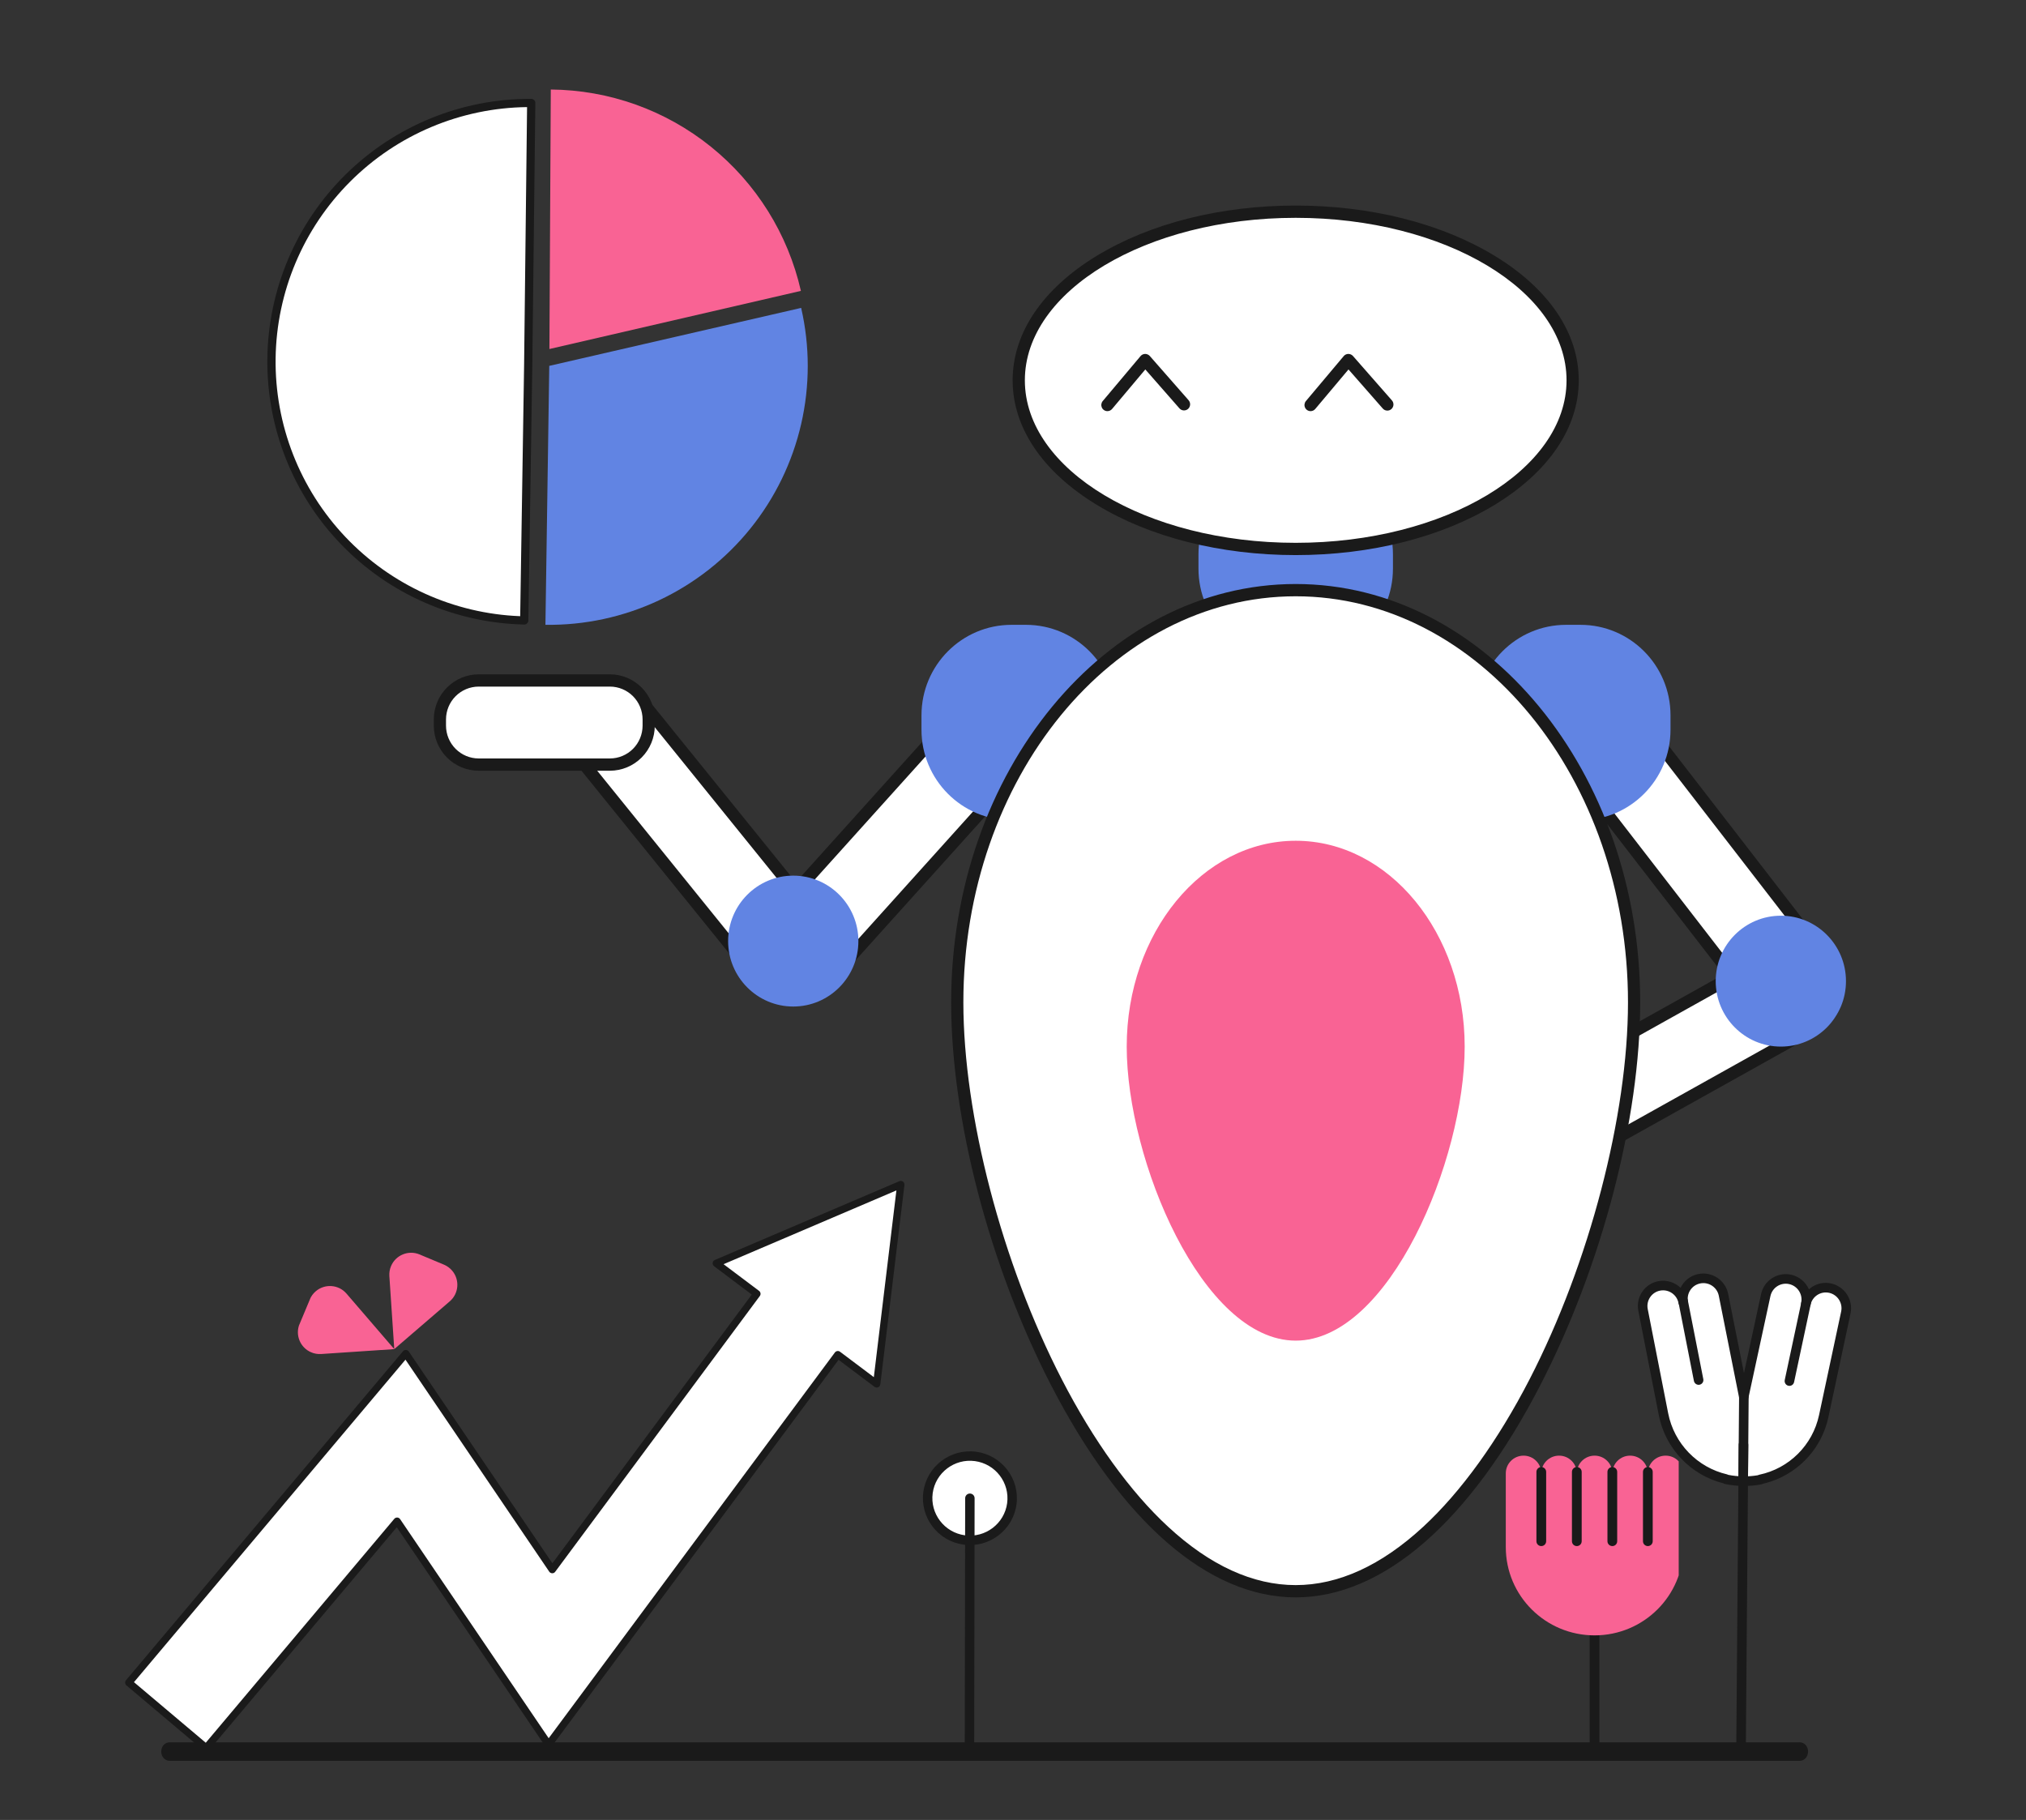
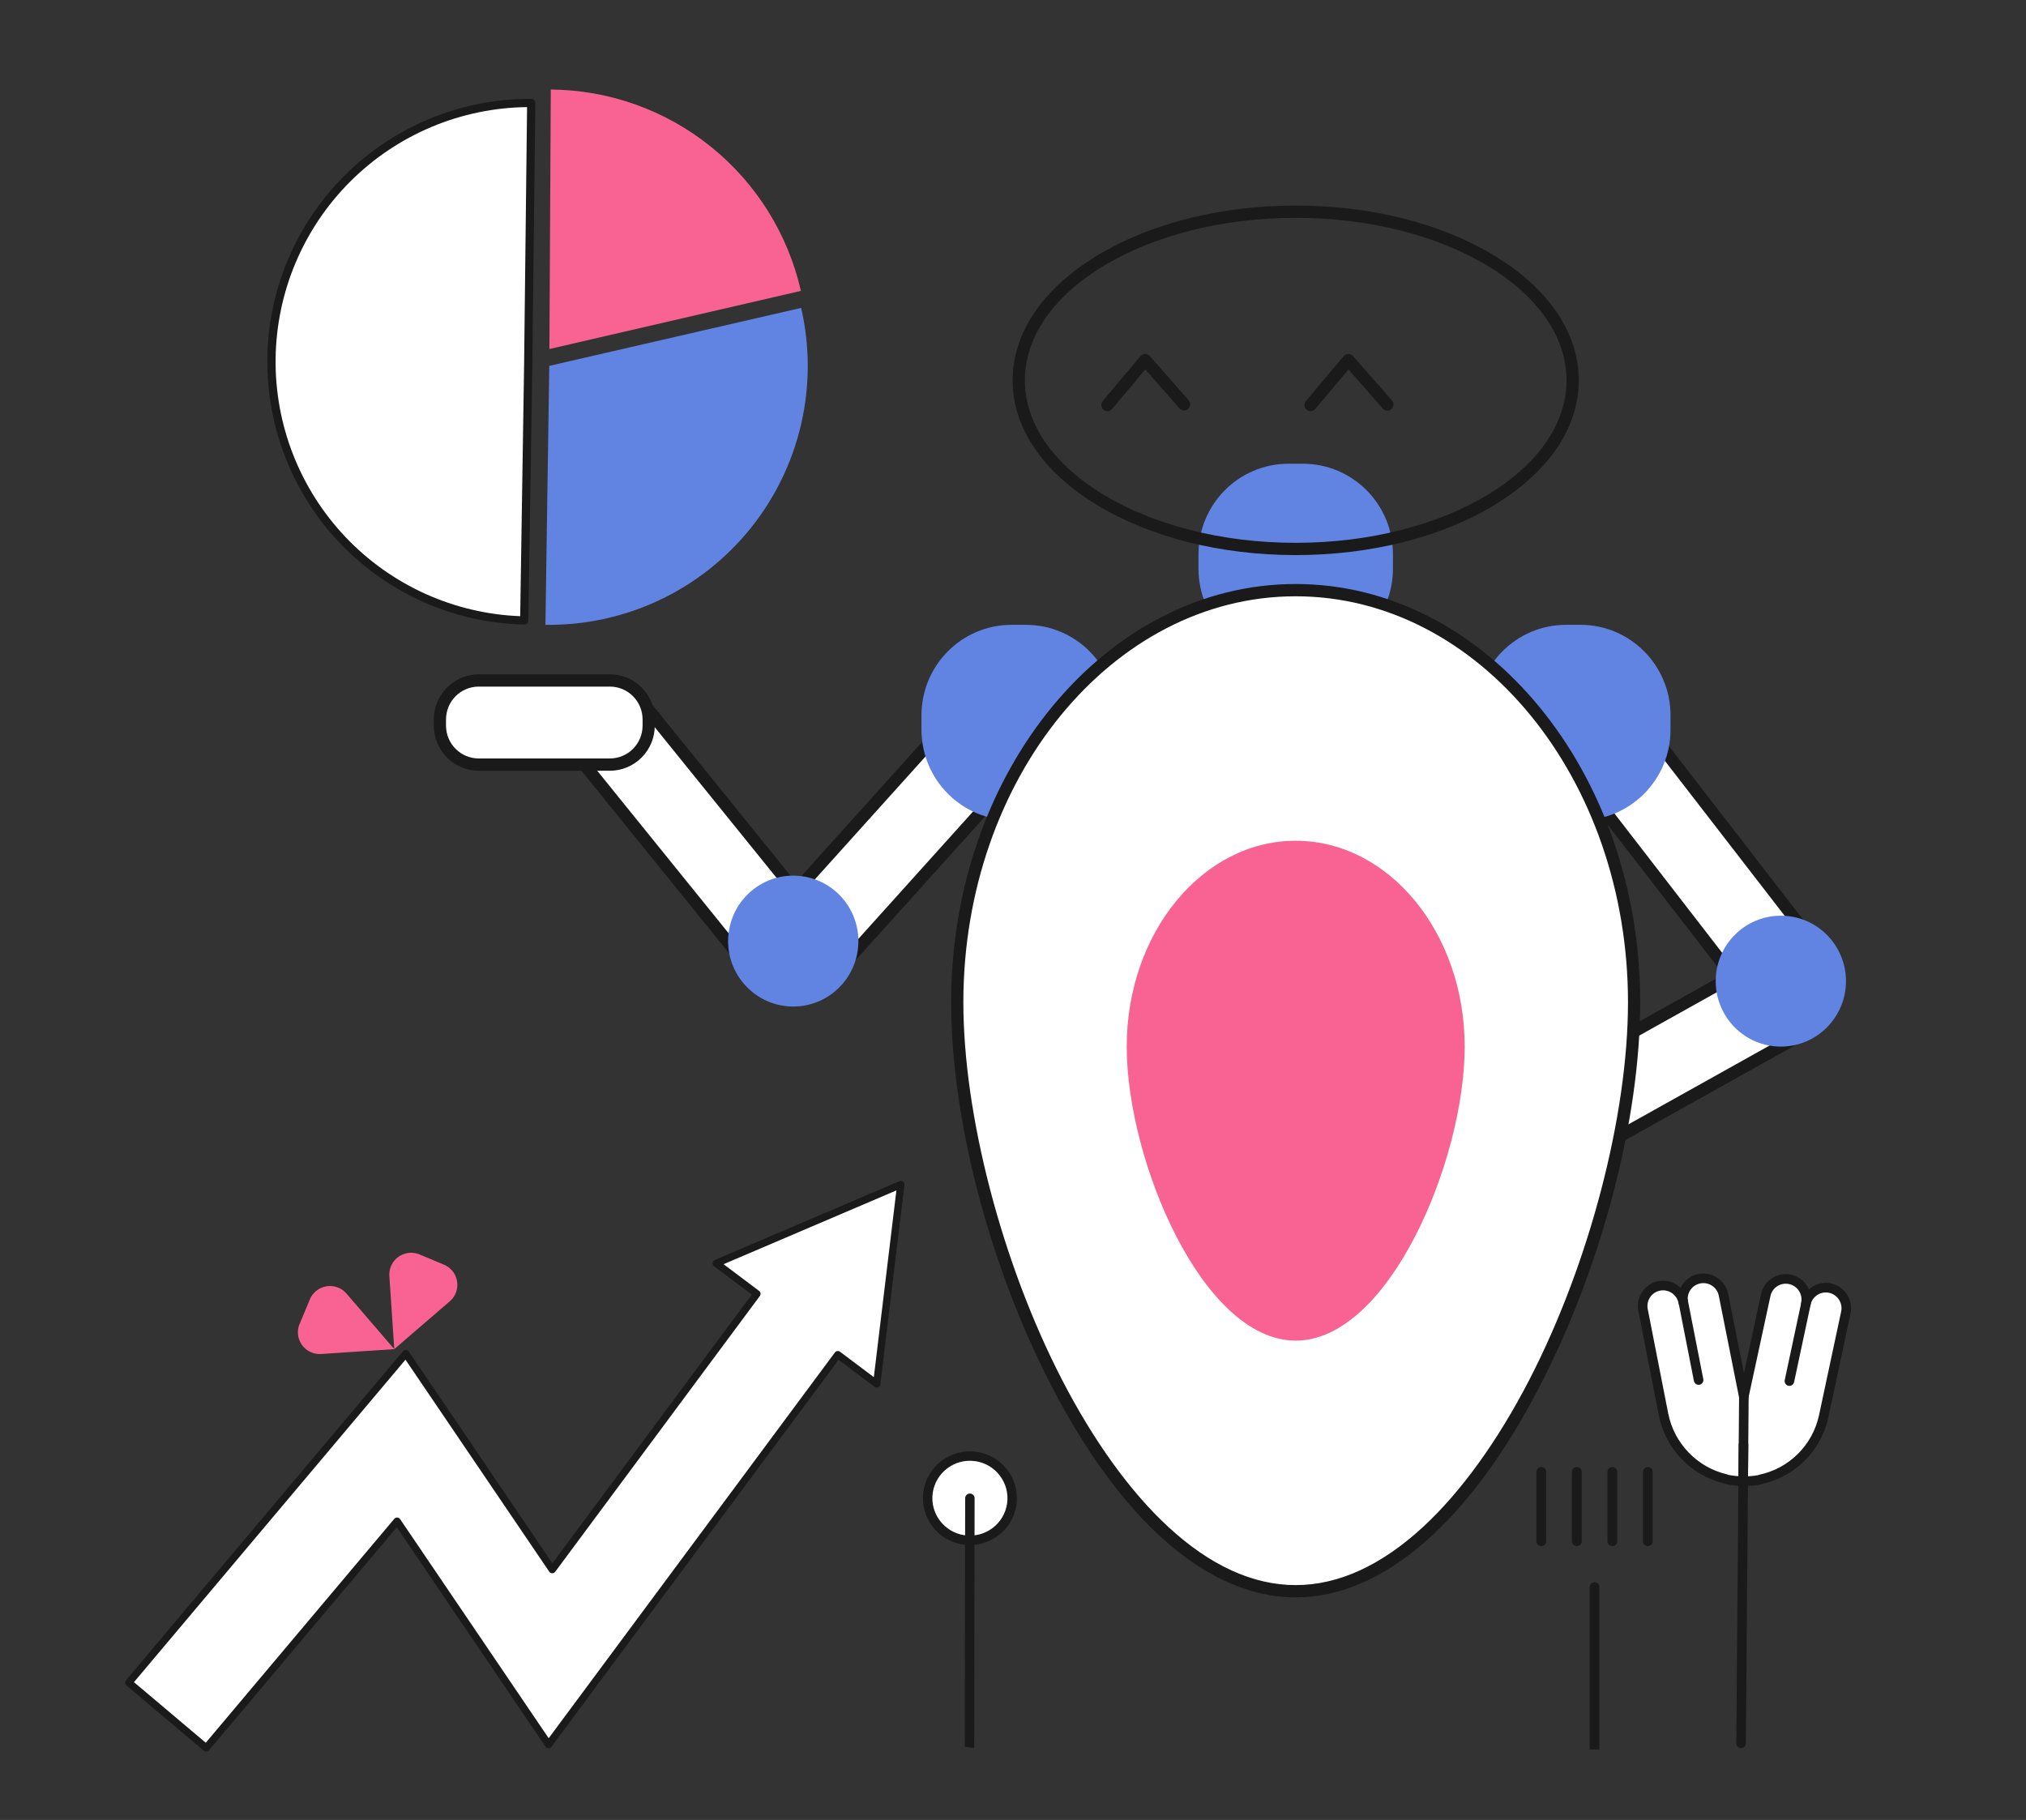
<svg xmlns="http://www.w3.org/2000/svg" width="246" height="221" viewBox="0 0 246 221" fill="none">
  <rect x="0" y="0" width="246" height="221" fill="#333333" stroke="none" />
  <g clip-path="url(#clip0_479_46277)">
-     <path d="M218.525 213.817H20.589C20.016 213.817 19.578 213.331 19.578 212.696C19.578 212.061 20.016 211.575 20.589 211.575H218.525C219.098 211.575 219.536 212.061 219.536 212.696C219.536 213.331 219.098 213.817 218.525 213.817Z" fill="#1A1A1A" />
    <g clip-path="url(#clip1_479_46277)">
      <path d="M156.454 56.312H158.2C164.238 56.312 169.133 61.231 169.133 67.299V69.053C169.133 75.121 164.238 80.04 158.2 80.04H156.454C150.416 80.04 145.521 75.121 145.521 69.053V67.299C145.521 61.231 150.416 56.312 156.454 56.312Z" fill="#6184E3" />
-       <path d="M157.326 66.662C138.753 66.662 123.698 57.493 123.698 46.184C123.698 34.874 138.753 25.706 157.326 25.706C175.898 25.706 190.953 34.874 190.953 46.184C190.953 57.493 175.898 66.662 157.326 66.662Z" fill="white" />
      <path d="M157.326 67.406C166.442 67.406 175.024 65.238 181.489 61.301C188.071 57.293 191.695 51.924 191.695 46.184C191.695 40.443 188.071 35.075 181.489 31.067C175.023 27.129 166.442 24.961 157.326 24.961C148.211 24.961 139.629 27.129 133.164 31.067C126.582 35.075 122.957 40.443 122.957 46.184C122.957 51.924 126.583 57.293 133.164 61.3C139.629 65.238 148.211 67.406 157.326 67.406ZM157.326 26.451C175.46 26.451 190.212 35.303 190.212 46.184C190.212 57.064 175.46 65.916 157.326 65.916C139.193 65.916 124.44 57.064 124.44 46.184C124.44 35.303 139.193 26.451 157.326 26.451Z" fill="#1A1A1A" />
      <path d="M123.782 85.173L124.342 85.682C126.28 87.444 126.43 90.452 124.676 92.4L100.693 119.038C98.94 120.986 95.947 121.136 94.008 119.374L93.448 118.864C91.51 117.102 91.36 114.094 93.114 112.146L117.096 85.509C118.85 83.561 121.843 83.41 123.782 85.173Z" fill="white" />
      <path d="M97.177 121.344C97.27 121.344 97.365 121.341 97.459 121.336C98.177 121.303 98.882 121.127 99.532 120.818C100.182 120.51 100.764 120.075 101.246 119.538L125.228 92.9C126.201 91.818 126.706 90.392 126.634 88.935C126.561 87.478 125.917 86.11 124.841 85.13L124.281 84.621C123.203 83.645 121.784 83.138 120.335 83.211C118.886 83.284 117.524 83.93 116.549 85.009L92.566 111.647C91.594 112.73 91.088 114.156 91.16 115.613C91.233 117.07 91.877 118.438 92.953 119.418L93.513 119.927C94.516 120.842 95.823 121.347 97.177 121.344ZM120.616 84.695C121.603 84.692 122.555 85.059 123.286 85.726L123.846 86.235C124.63 86.95 125.1 87.947 125.153 89.009C125.206 90.071 124.838 91.111 124.129 91.901L100.146 118.538C99.434 119.324 98.442 119.795 97.385 119.848C96.329 119.901 95.294 119.532 94.508 118.822L93.948 118.312C93.164 117.598 92.694 116.6 92.641 115.538C92.588 114.476 92.957 113.436 93.666 112.647L117.648 86.009C117.999 85.618 118.424 85.301 118.898 85.077C119.372 84.852 119.886 84.724 120.409 84.7C120.478 84.698 120.547 84.695 120.616 84.695Z" fill="#1A1A1A" />
      <path d="M99.713 119.667L99.127 120.145C97.098 121.802 94.117 121.492 92.469 119.453L69.928 91.572C68.28 89.534 68.589 86.538 70.618 84.882L71.204 84.403C73.233 82.746 76.214 83.057 77.862 85.095L100.402 112.976C102.05 115.015 101.742 118.01 99.713 119.667Z" fill="white" />
      <path d="M96.156 121.95C97.408 121.952 98.622 121.519 99.592 120.724L100.178 120.245C101.302 119.323 102.017 117.991 102.166 116.541C102.315 115.09 101.887 113.64 100.975 112.506L78.435 84.626C77.517 83.496 76.192 82.778 74.749 82.628C73.306 82.478 71.862 82.908 70.734 83.824L70.147 84.303C69.023 85.225 68.309 86.557 68.159 88.007C68.01 89.458 68.438 90.908 69.35 92.042L91.891 119.923C92.344 120.484 92.903 120.95 93.535 121.292C94.168 121.635 94.862 121.849 95.578 121.92C95.77 121.94 95.963 121.95 96.156 121.95ZM74.175 84.088C74.316 84.088 74.457 84.096 74.597 84.11C75.119 84.162 75.625 84.317 76.086 84.567C76.547 84.817 76.955 85.156 77.285 85.565L99.825 113.446C100.489 114.273 100.801 115.33 100.692 116.387C100.583 117.444 100.062 118.415 99.244 119.088L98.657 119.567C97.834 120.234 96.782 120.548 95.73 120.438C94.678 120.329 93.712 119.806 93.043 118.983L70.502 91.102C69.838 90.275 69.527 89.218 69.635 88.161C69.744 87.104 70.265 86.133 71.083 85.46L71.669 84.981C72.377 84.402 73.262 84.087 74.174 84.088H74.175Z" fill="#1A1A1A" />
      <path d="M192.47 87.642L193.067 87.177C195.131 85.565 198.105 85.941 199.708 88.015L221.637 116.384C223.24 118.458 222.867 121.447 220.802 123.058L220.206 123.524C218.141 125.135 215.168 124.76 213.564 122.685L191.636 94.316C190.032 92.242 190.406 89.254 192.47 87.642Z" fill="white" />
      <path d="M217.319 125.265C218.53 125.266 219.706 124.861 220.661 124.113L221.257 123.647C222.401 122.75 223.144 121.434 223.324 119.987C223.505 118.541 223.108 117.081 222.221 115.927L200.294 87.558C199.402 86.407 198.093 85.659 196.652 85.477C195.212 85.296 193.759 85.696 192.612 86.59L192.015 87.055C190.87 87.951 190.125 89.267 189.945 90.715C189.764 92.162 190.161 93.622 191.05 94.775L212.979 123.143C213.419 123.714 213.967 124.192 214.592 124.548C215.217 124.905 215.907 125.134 216.62 125.221C216.852 125.25 217.086 125.265 217.319 125.265ZM195.966 86.924C196.575 86.922 197.177 87.061 197.724 87.33C198.271 87.599 198.75 87.99 199.124 88.473L221.051 116.842C221.697 117.683 221.985 118.747 221.854 119.802C221.722 120.856 221.18 121.815 220.347 122.47L219.751 122.936C218.913 123.585 217.855 123.875 216.805 123.742C215.756 123.61 214.802 123.065 214.15 122.228L192.222 93.859C191.573 93.019 191.283 91.954 191.415 90.899C191.547 89.844 192.09 88.884 192.925 88.231L193.522 87.765C194.221 87.219 195.081 86.923 195.966 86.924Z" fill="#1A1A1A" />
      <path d="M222.084 117.471L222.451 118.135C223.721 120.431 222.898 123.327 220.613 124.603L189.368 142.054C187.083 143.33 184.202 142.504 182.932 140.208L182.565 139.544C181.295 137.248 182.118 134.352 184.402 133.076L215.647 115.625C217.932 114.348 220.814 115.175 222.084 117.471Z" fill="white" />
      <path d="M187.084 143.398C188.009 143.398 188.918 143.16 189.726 142.707L220.971 125.255C222.237 124.544 223.172 123.357 223.57 121.955C223.969 120.553 223.798 119.05 223.096 117.774L222.73 117.11C222.023 115.836 220.842 114.895 219.447 114.495C218.051 114.094 216.554 114.267 215.284 114.974L184.04 132.426C182.772 133.136 181.836 134.322 181.438 135.725C181.039 137.127 181.211 138.631 181.914 139.907L182.281 140.571C182.63 141.203 183.099 141.759 183.663 142.207C184.227 142.655 184.873 142.987 185.565 143.182C186.059 143.325 186.57 143.397 187.084 143.398ZM217.937 115.771C218.65 115.77 219.35 115.961 219.964 116.323C220.579 116.686 221.086 117.207 221.433 117.833L221.8 118.497C222.31 119.427 222.434 120.523 222.143 121.545C221.853 122.567 221.173 123.432 220.25 123.951L189.005 141.405C188.08 141.92 186.989 142.046 185.971 141.754C184.953 141.462 184.093 140.776 183.577 139.847L183.21 139.184C182.697 138.254 182.572 137.157 182.863 136.134C183.153 135.112 183.836 134.247 184.76 133.729L216.005 116.277C216.595 115.946 217.261 115.772 217.937 115.771Z" fill="#1A1A1A" />
      <path d="M122.822 75.874H124.567C130.605 75.874 135.5 80.793 135.5 86.861V88.615C135.5 94.682 130.605 99.601 124.567 99.601H122.822C116.783 99.601 111.888 94.682 111.888 88.615V86.861C111.888 80.793 116.783 75.874 122.822 75.874Z" fill="#6184E3" />
      <path d="M190.158 75.874H191.903C197.941 75.874 202.836 80.793 202.836 86.861V88.615C202.836 94.682 197.941 99.601 191.903 99.601H190.158C184.119 99.601 179.224 94.682 179.224 88.615V86.861C179.224 80.793 184.119 75.874 190.158 75.874Z" fill="#6184E3" />
      <path d="M198.414 121.717C198.414 149.362 180.017 193.227 157.323 193.227C134.629 193.227 116.231 149.361 116.231 121.717C116.231 94.073 134.628 71.663 157.323 71.663C180.017 71.663 198.414 94.073 198.414 121.717Z" fill="white" />
      <path d="M157.323 193.973C167.91 193.973 178.462 184.813 187.038 168.182C194.513 153.684 199.156 135.88 199.156 121.717C199.156 93.706 180.39 70.918 157.323 70.918C134.256 70.918 115.49 93.706 115.49 121.717C115.49 135.88 120.134 153.684 127.609 168.182C136.184 184.813 146.737 193.973 157.323 193.973ZM157.323 72.408C179.572 72.408 197.673 94.528 197.673 121.717C197.673 135.445 192.982 153.414 185.721 167.496C181.875 174.956 177.412 181.144 172.816 185.393C167.727 190.097 162.514 192.482 157.323 192.482C152.132 192.482 146.919 190.098 141.831 185.393C137.233 181.146 132.772 174.956 128.926 167.496C121.665 153.414 116.973 135.445 116.973 121.717C116.973 94.528 135.074 72.408 157.323 72.408Z" fill="#1A1A1A" />
      <path d="M177.844 127.088C177.844 140.891 168.658 162.795 157.326 162.795C145.994 162.795 136.808 140.891 136.808 127.088C136.808 113.285 145.994 102.095 157.326 102.095C168.658 102.095 177.844 113.285 177.844 127.088Z" fill="#F96394" />
      <path d="M159.133 49.926C159.241 49.926 159.348 49.903 159.446 49.857C159.544 49.812 159.63 49.745 159.7 49.662L163.736 44.862L167.888 49.598C167.952 49.673 168.03 49.735 168.118 49.78C168.206 49.825 168.302 49.852 168.4 49.859C168.498 49.866 168.597 49.853 168.691 49.822C168.784 49.79 168.87 49.74 168.944 49.675C169.018 49.609 169.078 49.529 169.121 49.44C169.164 49.351 169.189 49.254 169.194 49.156C169.2 49.057 169.185 48.958 169.152 48.864C169.119 48.771 169.067 48.685 169.001 48.612L164.28 43.229C164.209 43.15 164.122 43.086 164.025 43.042C163.927 42.999 163.822 42.976 163.716 42.977C163.609 42.978 163.504 43.002 163.408 43.047C163.311 43.093 163.226 43.159 163.157 43.241L158.567 48.7C158.475 48.809 158.417 48.941 158.398 49.082C158.379 49.223 158.401 49.366 158.461 49.495C158.52 49.624 158.615 49.733 158.734 49.809C158.853 49.886 158.992 49.926 159.133 49.926H159.133ZM134.463 49.926C134.571 49.927 134.678 49.903 134.775 49.857C134.873 49.812 134.96 49.745 135.03 49.662L139.066 44.862L143.218 49.598C143.35 49.742 143.532 49.828 143.726 49.839C143.92 49.849 144.11 49.783 144.256 49.654C144.401 49.524 144.491 49.343 144.505 49.148C144.519 48.954 144.456 48.761 144.331 48.612L139.61 43.229C139.538 43.15 139.451 43.087 139.354 43.044C139.257 43 139.152 42.977 139.046 42.977C138.939 42.978 138.834 43.002 138.738 43.047C138.641 43.093 138.556 43.159 138.487 43.241L133.897 48.7C133.805 48.809 133.747 48.941 133.728 49.082C133.709 49.223 133.731 49.366 133.79 49.495C133.85 49.624 133.945 49.733 134.064 49.809C134.183 49.886 134.321 49.926 134.463 49.926H134.463Z" fill="#1A1A1A" />
      <path d="M216.233 127.09C211.865 127.09 208.324 123.532 208.324 119.143C208.324 114.754 211.865 111.196 216.233 111.196C220.6 111.196 224.141 114.754 224.141 119.143C224.141 123.532 220.6 127.09 216.233 127.09Z" fill="#6184E3" />
      <path d="M96.319 122.225C91.951 122.225 88.41 118.667 88.41 114.278C88.41 109.889 91.951 106.331 96.319 106.331C100.686 106.331 104.227 109.889 104.227 114.278C104.227 118.667 100.686 122.225 96.319 122.225Z" fill="#6184E3" />
      <path d="M58.123 82.63H74.058C76.658 82.63 78.766 84.748 78.766 87.361V88.116C78.766 90.729 76.658 92.847 74.058 92.847H58.123C55.523 92.847 53.416 90.729 53.416 88.116V87.361C53.416 84.748 55.523 82.63 58.123 82.63Z" fill="white" />
      <path d="M58.123 93.592H74.057C75.502 93.59 76.887 93.013 77.909 91.986C78.93 90.96 79.505 89.568 79.507 88.116V87.361C79.505 85.909 78.93 84.517 77.909 83.49C76.887 82.464 75.502 81.886 74.057 81.885H58.123C56.678 81.886 55.292 82.463 54.271 83.49C53.249 84.517 52.674 85.909 52.672 87.361V88.116C52.674 89.568 53.249 90.96 54.271 91.987C55.292 93.013 56.678 93.59 58.123 93.592ZM74.057 83.375C75.109 83.376 76.117 83.797 76.861 84.544C77.604 85.291 78.022 86.304 78.024 87.361V88.116C78.022 89.172 77.604 90.186 76.861 90.933C76.117 91.68 75.109 92.1 74.057 92.101H58.123C57.071 92.1 56.063 91.68 55.319 90.933C54.575 90.186 54.157 89.173 54.155 88.116V87.361C54.157 86.304 54.575 85.291 55.318 84.544C56.062 83.797 57.07 83.376 58.122 83.375H74.057ZM145.951 228.099C146.148 228.099 146.336 228.021 146.475 227.881C146.614 227.741 146.693 227.552 146.693 227.354V202.494C146.693 202.297 146.614 202.107 146.475 201.967C146.336 201.828 146.148 201.749 145.951 201.749C145.754 201.749 145.566 201.828 145.427 201.967C145.288 202.107 145.21 202.297 145.21 202.494V227.354C145.21 227.552 145.288 227.741 145.427 227.881C145.566 228.021 145.754 228.099 145.951 228.099ZM157.378 233.067C157.575 233.067 157.763 232.988 157.903 232.849C158.042 232.709 158.12 232.519 158.12 232.322V207.462C158.12 207.264 158.042 207.075 157.903 206.935C157.763 206.795 157.575 206.717 157.378 206.717C157.182 206.717 156.993 206.795 156.854 206.935C156.715 207.075 156.637 207.264 156.637 207.462V232.322C156.637 232.519 156.715 232.709 156.854 232.849C156.993 232.988 157.182 233.067 157.378 233.067ZM168.805 228.099C169.002 228.099 169.191 228.021 169.33 227.881C169.469 227.741 169.547 227.552 169.547 227.354V202.494C169.547 202.297 169.469 202.107 169.33 201.967C169.191 201.828 169.002 201.749 168.805 201.749C168.609 201.749 168.42 201.828 168.281 201.967C168.142 202.107 168.064 202.297 168.064 202.494V227.354C168.064 227.552 168.142 227.741 168.281 227.881C168.42 228.021 168.609 228.099 168.805 228.099Z" fill="#1A1A1A" />
    </g>
    <g clip-path="url(#clip2_479_46277)">
      <path d="M117.084 187.001C119.894 187.379 122.478 185.414 122.857 182.613C123.235 179.812 121.264 177.234 118.455 176.857C115.645 176.479 113.06 178.444 112.682 181.245C112.303 184.047 114.274 186.624 117.084 187.001Z" fill="white" />
      <path d="M117.006 187.569C113.888 187.15 111.693 184.279 112.113 181.169C112.533 178.059 115.412 175.87 118.531 176.29C121.649 176.709 123.845 179.58 123.424 182.69C123.004 185.8 120.125 187.989 117.006 187.569ZM118.377 177.425C115.885 177.09 113.585 178.838 113.249 181.322C112.914 183.806 114.668 186.099 117.16 186.434C119.652 186.769 121.952 185.021 122.288 182.537C122.624 180.053 120.869 177.76 118.377 177.425Z" fill="#1A1A1A" />
      <path d="M117.619 225.046C117.482 225.027 117.356 224.959 117.264 224.855C117.173 224.75 117.123 224.616 117.123 224.478L117.192 181.929C117.194 181.778 117.255 181.634 117.362 181.528C117.47 181.422 117.615 181.363 117.766 181.363C117.917 181.363 118.062 181.423 118.169 181.529C118.276 181.635 118.337 181.78 118.338 181.93L118.27 224.479C118.27 224.561 118.252 224.641 118.218 224.716C118.184 224.79 118.135 224.856 118.073 224.91C118.012 224.964 117.939 225.003 117.861 225.027C117.783 225.05 117.7 225.057 117.619 225.046Z" fill="#1A1A1A" />
    </g>
    <g clip-path="url(#clip3_479_46277)">
      <path d="M63.653 75.34C56.175 75.179 49.001 72.345 43.429 67.35C30.49 55.781 29.376 35.923 40.934 22.989C43.896 19.67 47.529 17.018 51.591 15.211C55.654 13.403 60.055 12.48 64.501 12.503L64.135 44.296L63.653 75.34Z" fill="white" />
      <path d="M64.381 12.003C55.981 11.996 47.919 15.306 41.943 21.213C35.967 27.121 32.56 35.149 32.463 43.555C32.366 51.961 35.586 60.066 41.423 66.111C47.261 72.155 55.245 75.651 63.642 75.839C63.708 75.84 63.774 75.829 63.835 75.805C63.896 75.781 63.952 75.745 64 75.699C64.047 75.654 64.085 75.599 64.111 75.539C64.138 75.478 64.152 75.413 64.153 75.347L64.635 44.303L65.001 12.508C65.002 12.442 64.989 12.377 64.965 12.316C64.94 12.255 64.904 12.199 64.858 12.152C64.811 12.105 64.756 12.068 64.696 12.042C64.635 12.017 64.57 12.003 64.504 12.003H64.381ZM63.163 74.825C55.11 74.512 47.497 71.063 41.949 65.212C36.401 59.362 33.357 51.573 33.466 43.508C33.575 35.442 36.828 27.738 42.532 22.04C48.236 16.341 55.938 13.099 63.997 13.005L63.637 44.29L63.163 74.825Z" fill="#1A1A1A" />
      <path d="M66.692 44.428L97.211 37.404L97.277 37.387C98.346 42.031 98.346 46.857 97.277 51.5C96.208 56.144 94.098 60.483 91.107 64.19C88.115 67.898 84.321 70.876 80.011 72.899C75.701 74.923 70.987 75.94 66.227 75.872L66.692 44.428Z" fill="#6184E3" />
      <path d="M97.246 35.323C95.677 28.419 91.824 22.248 86.311 17.81C80.799 13.371 73.951 10.926 66.877 10.871L66.711 42.381L97.246 35.323Z" fill="#F96394" />
    </g>
    <g clip-path="url(#clip4_479_46277)">
      <path d="M109.378 143.843L86.976 153.408L91.903 157.112L67.056 190.601L49.273 164.373L15.641 204.322L25.038 212.252L48.215 184.721L66.605 211.843L101.731 164.5L106.451 168.049L109.378 143.843Z" fill="white" />
      <path d="M25.037 212.696C24.932 212.696 24.831 212.659 24.751 212.591L15.353 204.662C15.263 204.586 15.207 204.477 15.197 204.359C15.187 204.242 15.224 204.125 15.3 204.035L48.932 164.086C48.976 164.033 49.032 163.992 49.095 163.965C49.158 163.937 49.226 163.925 49.295 163.928C49.363 163.932 49.43 163.951 49.49 163.985C49.549 164.019 49.601 164.066 49.639 164.123L67.071 189.833L91.282 157.202L86.708 153.763C86.646 153.716 86.597 153.654 86.566 153.582C86.535 153.51 86.524 153.432 86.534 153.354C86.543 153.277 86.573 153.203 86.62 153.14C86.666 153.078 86.729 153.029 86.801 152.998L109.203 143.433C109.274 143.402 109.353 143.391 109.43 143.401C109.508 143.41 109.581 143.44 109.644 143.487C109.706 143.533 109.755 143.596 109.785 143.668C109.816 143.74 109.827 143.818 109.818 143.896L106.891 168.101C106.882 168.179 106.852 168.253 106.805 168.315C106.759 168.378 106.696 168.427 106.624 168.457C106.553 168.488 106.474 168.499 106.397 168.49C106.319 168.48 106.246 168.451 106.183 168.404L101.82 165.124L66.961 212.108C66.919 212.166 66.864 212.213 66.8 212.245C66.737 212.276 66.666 212.291 66.595 212.288C66.524 212.286 66.454 212.268 66.392 212.234C66.329 212.2 66.276 212.151 66.236 212.093L48.176 185.456L25.377 212.538C25.335 212.588 25.283 212.627 25.224 212.655C25.165 212.682 25.101 212.696 25.037 212.696ZM16.266 204.268L24.984 211.625L47.875 184.434C47.919 184.382 47.975 184.34 48.038 184.313C48.101 184.286 48.169 184.273 48.238 184.277C48.306 184.28 48.373 184.3 48.433 184.333C48.493 184.367 48.544 184.414 48.582 184.471L66.621 211.075L101.374 164.234C101.408 164.187 101.452 164.148 101.503 164.118C101.553 164.088 101.609 164.068 101.667 164.059C101.724 164.051 101.783 164.054 101.84 164.069C101.897 164.083 101.95 164.109 101.997 164.144L106.102 167.23L108.843 144.554L87.857 153.514L92.169 156.756C92.263 156.826 92.325 156.931 92.342 157.048C92.359 157.164 92.329 157.282 92.258 157.377L67.412 190.865C67.371 190.923 67.316 190.97 67.252 191.001C67.188 191.032 67.117 191.047 67.046 191.044C66.975 191.043 66.906 191.024 66.843 190.99C66.781 190.957 66.728 190.908 66.688 190.849L49.233 165.108L16.266 204.268Z" fill="#1A1A1A" />
      <g clip-path="url(#clip5_479_46277)">
        <path d="M53.903 153.569L50.947 152.331C49.596 151.766 48.043 152.402 47.477 153.752C47.318 154.132 47.25 154.544 47.277 154.955L47.872 163.826L54.61 158.026C55.72 157.072 55.847 155.398 54.892 154.288C54.623 153.974 54.284 153.729 53.903 153.569ZM37.616 157.793L36.378 160.749C35.811 162.099 36.445 163.653 37.795 164.22C38.176 164.38 38.589 164.448 39.001 164.421L47.872 163.826L42.073 157.085C41.116 155.976 39.44 155.852 38.331 156.809C38.02 157.077 37.775 157.414 37.616 157.793Z" fill="#F96394" />
      </g>
    </g>
    <g clip-path="url(#clip6_479_46277)">
      <path d="M193.615 215.568C193.458 215.568 193.308 215.506 193.197 215.396C193.086 215.285 193.023 215.136 193.023 214.98V192.719C193.023 192.563 193.086 192.413 193.197 192.303C193.308 192.193 193.458 192.131 193.615 192.131C193.772 192.131 193.922 192.193 194.033 192.303C194.144 192.413 194.206 192.563 194.206 192.719V214.98C194.206 215.136 194.144 215.285 194.033 215.396C193.922 215.506 193.772 215.568 193.615 215.568Z" fill="#1A1A1A" />
-       <path d="M202.242 176.762C201.051 176.762 200.085 177.721 200.085 178.905C200.085 177.721 199.12 176.762 197.929 176.762C196.739 176.762 195.774 177.72 195.774 178.903V178.905C195.774 177.721 194.808 176.762 193.617 176.762C192.426 176.762 191.461 177.721 191.461 178.905C191.461 177.721 190.495 176.762 189.304 176.762C188.113 176.762 187.147 177.721 187.147 178.905C187.148 177.722 186.184 176.763 184.995 176.762H184.993C183.802 176.762 182.836 177.721 182.836 178.905V187.872C182.836 193.789 187.663 198.586 193.617 198.586C199.571 198.585 204.397 193.789 204.399 187.872V178.905C204.399 177.721 203.433 176.762 202.242 176.762Z" fill="#F96394" />
      <path d="M200.084 187.744C199.927 187.744 199.777 187.682 199.666 187.572C199.555 187.462 199.493 187.312 199.493 187.156V178.734C199.493 178.578 199.555 178.429 199.666 178.319C199.777 178.208 199.927 178.146 200.084 178.146C200.241 178.146 200.391 178.208 200.502 178.319C200.613 178.429 200.675 178.578 200.675 178.734V187.156C200.675 187.312 200.613 187.462 200.502 187.572C200.391 187.682 200.241 187.744 200.084 187.744ZM195.771 187.744C195.614 187.744 195.463 187.682 195.353 187.572C195.242 187.462 195.179 187.312 195.179 187.156V178.734C195.179 178.578 195.242 178.429 195.353 178.319C195.463 178.208 195.614 178.146 195.771 178.146C195.928 178.146 196.078 178.208 196.189 178.319C196.3 178.429 196.362 178.578 196.362 178.734V187.156C196.362 187.312 196.3 187.462 196.189 187.572C196.078 187.682 195.928 187.744 195.771 187.744ZM191.459 187.744C191.303 187.744 191.152 187.682 191.041 187.572C190.93 187.462 190.868 187.312 190.868 187.156V178.734C190.868 178.578 190.93 178.429 191.041 178.319C191.152 178.208 191.303 178.146 191.459 178.146C191.616 178.146 191.767 178.208 191.878 178.319C191.989 178.429 192.051 178.578 192.051 178.734V187.156C192.051 187.312 191.989 187.462 191.878 187.572C191.767 187.682 191.616 187.744 191.459 187.744ZM187.146 187.744C186.989 187.744 186.839 187.682 186.728 187.572C186.617 187.462 186.555 187.312 186.555 187.156V178.734C186.555 178.657 186.57 178.581 186.6 178.509C186.629 178.438 186.673 178.373 186.728 178.319C186.783 178.264 186.848 178.221 186.92 178.191C186.992 178.162 187.068 178.146 187.146 178.146C187.224 178.146 187.301 178.162 187.372 178.191C187.444 178.221 187.509 178.264 187.564 178.319C187.619 178.373 187.663 178.438 187.692 178.509C187.722 178.581 187.737 178.657 187.737 178.734V187.156C187.737 187.312 187.675 187.462 187.564 187.572C187.453 187.682 187.303 187.744 187.146 187.744Z" fill="#1A1A1A" />
    </g>
    <g clip-path="url(#clip7_479_46277)">
      <path d="M222.223 156.421C220.881 156.128 219.56 156.98 219.272 158.324L219.272 158.327C219.559 156.98 218.701 155.651 217.357 155.359C216.012 155.066 214.689 155.921 214.402 157.268L211.736 169.601L209.266 157.208C208.979 155.861 207.657 154.999 206.314 155.282C205.002 155.559 204.149 156.831 204.387 158.155C204.139 156.801 202.842 155.9 201.492 156.145C200.141 156.389 199.248 157.685 199.496 159.04C199.5 159.06 199.504 159.08 199.508 159.101L199.827 160.731L201.986 171.731C202.359 173.635 203.275 175.392 204.622 176.788C205.968 178.185 207.689 179.162 209.575 179.601L209.567 179.631C210.942 179.922 212.361 179.938 213.741 179.68L213.731 179.65C215.623 179.256 217.358 178.319 218.726 176.955C220.095 175.591 221.038 173.857 221.442 171.963L223.779 161.017L224.125 159.394C224.418 158.051 223.568 156.72 222.228 156.422L222.223 156.421Z" fill="white" />
      <path d="M215.118 179.871C214.767 179.992 214.407 180.095 214.039 180.179C213.98 180.215 213.915 180.239 213.847 180.252C212.392 180.526 210.896 180.509 209.446 180.201C209.378 180.186 209.313 180.16 209.255 180.123C205.274 179.12 202.206 175.889 201.413 171.841L198.922 159.144C198.616 157.475 199.72 155.873 201.384 155.571C202.388 155.389 203.371 155.723 204.059 156.384C204.454 155.554 205.218 154.917 206.189 154.712C207.843 154.363 209.477 155.429 209.831 157.088L211.756 166.744L213.832 157.142C214.185 155.486 215.819 154.43 217.475 154.79C218.475 155.007 219.258 155.693 219.643 156.567C219.765 156.457 219.896 156.357 220.034 156.268C220.371 156.049 220.749 155.9 221.145 155.828C221.542 155.757 221.948 155.765 222.342 155.852L222.348 155.853L222.351 155.854L222.351 155.855C224.008 156.234 225.049 157.872 224.69 159.52L222.007 172.087C221.227 175.741 218.586 178.68 215.118 179.871ZM213.538 179.099C213.56 179.091 213.584 179.085 213.607 179.08C217.243 178.321 220.094 175.479 220.871 171.839L223.554 159.27C223.779 158.24 223.126 157.219 222.101 156.991L222.22 156.421L222.098 156.99C221.854 156.936 221.601 156.931 221.355 156.975C221.109 157.02 220.875 157.112 220.665 157.248C220.455 157.383 220.274 157.558 220.132 157.763C219.99 157.969 219.89 158.2 219.838 158.445L219.837 158.451C219.822 158.526 219.791 158.597 219.748 158.66C219.705 158.723 219.65 158.777 219.586 158.819C219.522 158.861 219.45 158.889 219.374 158.903C219.299 158.917 219.222 158.915 219.147 158.899C219.072 158.883 219.001 158.852 218.938 158.808C218.875 158.764 218.821 158.708 218.78 158.643C218.738 158.579 218.71 158.507 218.697 158.431C218.683 158.355 218.684 158.278 218.701 158.203C218.92 157.172 218.262 156.151 217.233 155.928C216.203 155.704 215.188 156.36 214.968 157.391L212.301 169.726C212.273 169.857 212.2 169.973 212.096 170.056C211.992 170.139 211.862 170.184 211.729 170.182C211.595 170.181 211.466 170.133 211.363 170.048C211.26 169.962 211.19 169.844 211.163 169.713L208.694 157.32C208.589 156.829 208.295 156.4 207.867 156.121C207.44 155.843 206.931 155.747 206.433 155.852C205.948 155.952 205.522 156.238 205.246 156.65C204.97 157.061 204.866 157.565 204.957 158.054C204.984 158.206 204.95 158.363 204.863 158.489C204.775 158.616 204.641 158.702 204.489 158.73C204.338 158.757 204.181 158.722 204.054 158.634C203.928 158.546 203.841 158.411 203.813 158.259C203.623 157.222 202.628 156.531 201.594 156.718C200.561 156.904 199.875 157.9 200.065 158.937L200.395 160.621L202.553 171.621C203.271 175.281 206.077 178.191 209.701 179.035C209.758 179.048 209.812 179.069 209.861 179.098C211.045 179.327 212.26 179.341 213.447 179.14C213.476 179.124 213.506 179.11 213.538 179.099Z" fill="#1A1A1A" />
      <path d="M217.463 168.259C217.365 168.292 217.261 168.299 217.16 168.279C217.059 168.258 216.965 168.211 216.888 168.142C216.811 168.074 216.753 167.986 216.721 167.888C216.689 167.789 216.683 167.684 216.705 167.584L218.749 158.008C218.784 157.86 218.875 157.732 219.004 157.651C219.132 157.57 219.287 157.543 219.436 157.575C219.584 157.608 219.714 157.697 219.798 157.824C219.882 157.951 219.914 158.106 219.885 158.255L217.841 167.831C217.82 167.929 217.775 168.02 217.708 168.095C217.642 168.17 217.557 168.226 217.463 168.259ZM211.597 212.255C211.509 212.285 211.415 212.294 211.323 212.28C211.231 212.266 211.143 212.23 211.068 212.176C210.992 212.121 210.931 212.049 210.888 211.966C210.846 211.882 210.825 211.79 210.825 211.697L211.116 175.447C211.116 175.37 211.131 175.294 211.16 175.223C211.19 175.152 211.233 175.088 211.288 175.034C211.342 174.98 211.407 174.937 211.478 174.908C211.549 174.88 211.625 174.865 211.702 174.866C211.779 174.867 211.854 174.883 211.925 174.914C211.996 174.944 212.06 174.988 212.113 175.044C212.167 175.099 212.209 175.164 212.237 175.236C212.266 175.308 212.279 175.384 212.278 175.461L211.988 211.71C211.987 211.831 211.949 211.948 211.879 212.045C211.809 212.143 211.71 212.216 211.597 212.255ZM206.439 168.129C206.36 168.156 206.277 168.166 206.194 168.158C206.111 168.15 206.031 168.124 205.959 168.082C205.887 168.041 205.824 167.984 205.776 167.916C205.727 167.848 205.694 167.77 205.678 167.689L203.788 158.067C203.773 157.992 203.773 157.915 203.788 157.84C203.803 157.765 203.833 157.694 203.875 157.631C203.918 157.567 203.973 157.513 204.036 157.471C204.1 157.429 204.171 157.399 204.246 157.385C204.321 157.37 204.398 157.371 204.472 157.386C204.547 157.402 204.618 157.431 204.682 157.474C204.745 157.517 204.8 157.572 204.842 157.636C204.884 157.7 204.913 157.771 204.928 157.846L206.818 167.468C206.845 167.605 206.822 167.748 206.752 167.87C206.682 167.991 206.571 168.083 206.439 168.129Z" fill="#1A1A1A" />
      <path d="M211.851 180.406C211.763 180.436 211.669 180.445 211.577 180.431C211.485 180.417 211.397 180.382 211.322 180.327C211.246 180.272 211.185 180.2 211.143 180.117C211.1 180.034 211.079 179.942 211.08 179.848L211.163 169.592C211.164 169.438 211.227 169.29 211.336 169.182C211.446 169.074 211.595 169.015 211.749 169.017C211.903 169.018 212.05 169.081 212.158 169.192C212.266 169.302 212.326 169.451 212.325 169.606L212.242 179.862C212.241 179.982 212.203 180.099 212.133 180.197C212.063 180.294 211.964 180.367 211.851 180.406Z" fill="#1A1A1A" />
    </g>
  </g>
  <defs>
    <clipPath id="clip0_479_46277">
      <rect width="246" height="220" fill="white" transform="translate(0 0.344)" />
    </clipPath>
    <clipPath id="clip1_479_46277">
      <rect width="171.464" height="171.783" fill="white" transform="matrix(-1 0 0 1 224.141 24.961)" />
    </clipPath>
    <clipPath id="clip2_479_46277">
      <rect width="11.627" height="35.694" fill="white" transform="matrix(0.991 0.133 -0.134 0.991 112.875 175.529)" />
    </clipPath>
    <clipPath id="clip3_479_46277">
      <rect width="65.633" height="65.004" fill="white" transform="matrix(1 0 0 -1 32.445 75.875)" />
    </clipPath>
    <clipPath id="clip4_479_46277">
      <rect width="94.626" height="69.299" fill="white" transform="translate(15.195 143.398)" />
    </clipPath>
    <clipPath id="clip5_479_46277">
      <rect width="16.046" height="16.046" fill="white" transform="matrix(-0.922 -0.386 -0.386 0.922 56.352 154.595)" />
    </clipPath>
    <clipPath id="clip6_479_46277">
      <rect width="20.995" height="35.69" fill="white" transform="translate(182.836 176.762)" />
    </clipPath>
    <clipPath id="clip7_479_46277">
      <rect width="30.619" height="56.959" fill="white" transform="matrix(0.946 -0.325 0.326 0.945 192.461 158.601)" />
    </clipPath>
  </defs>
</svg>